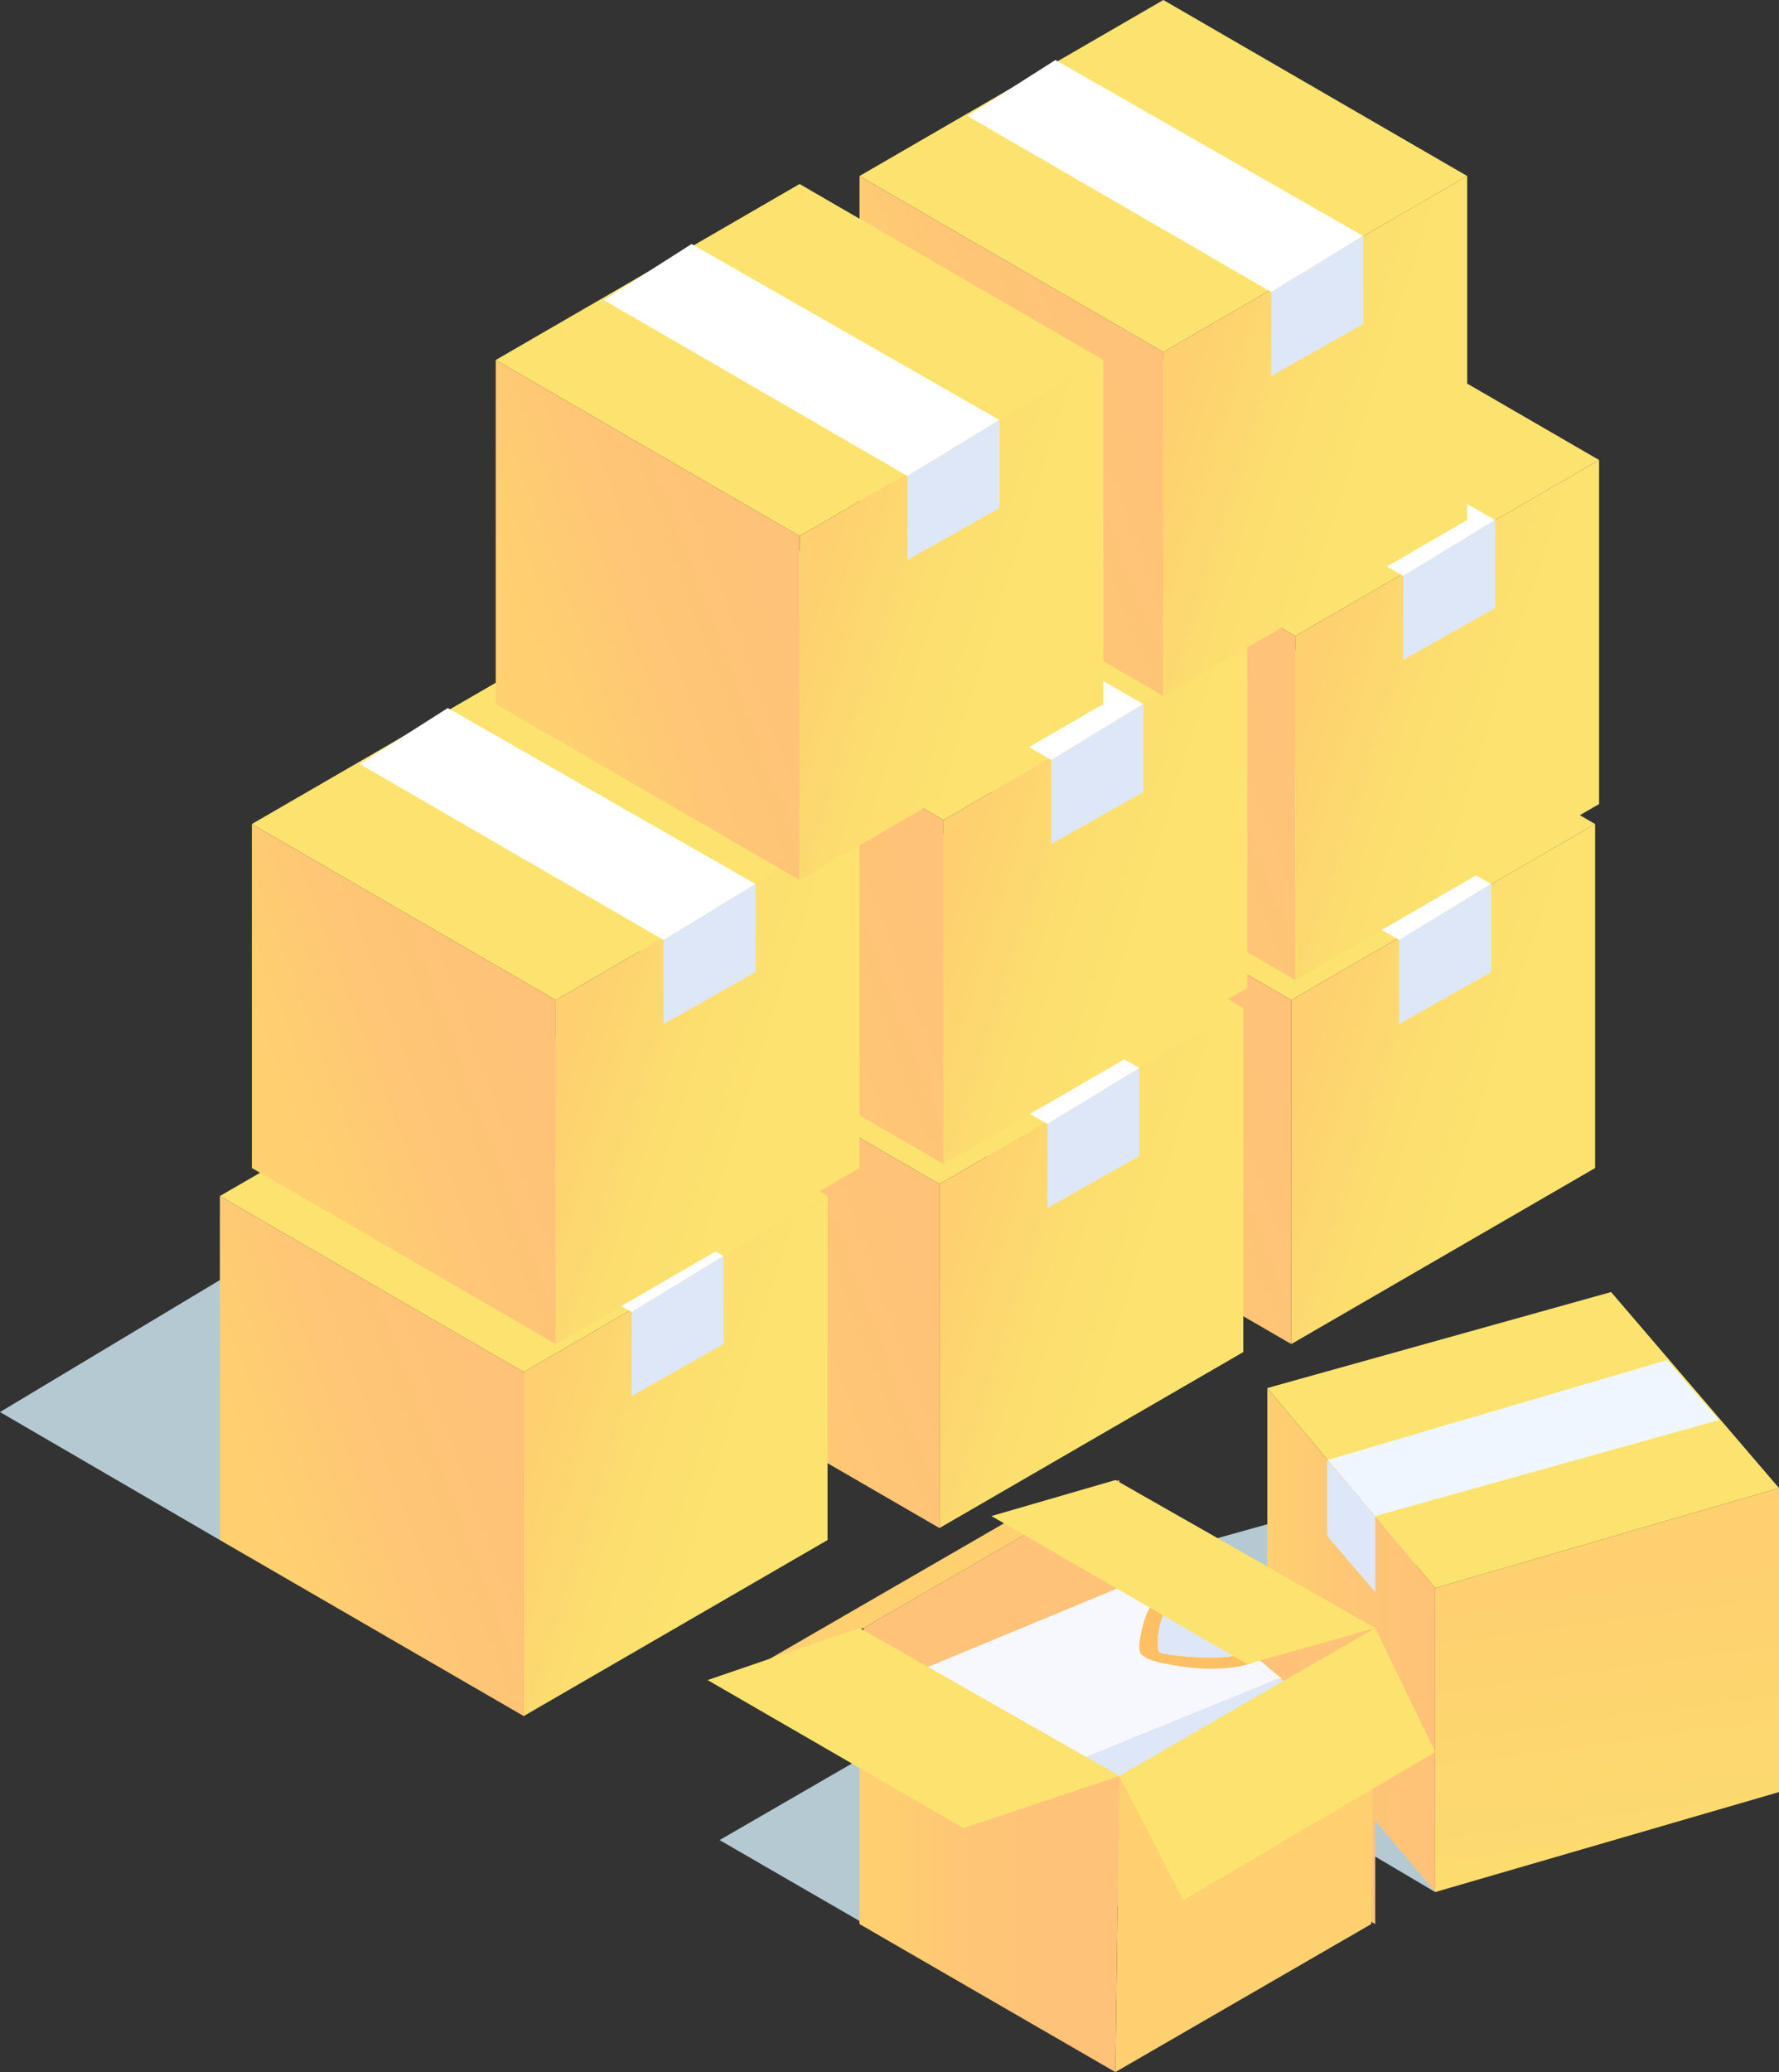
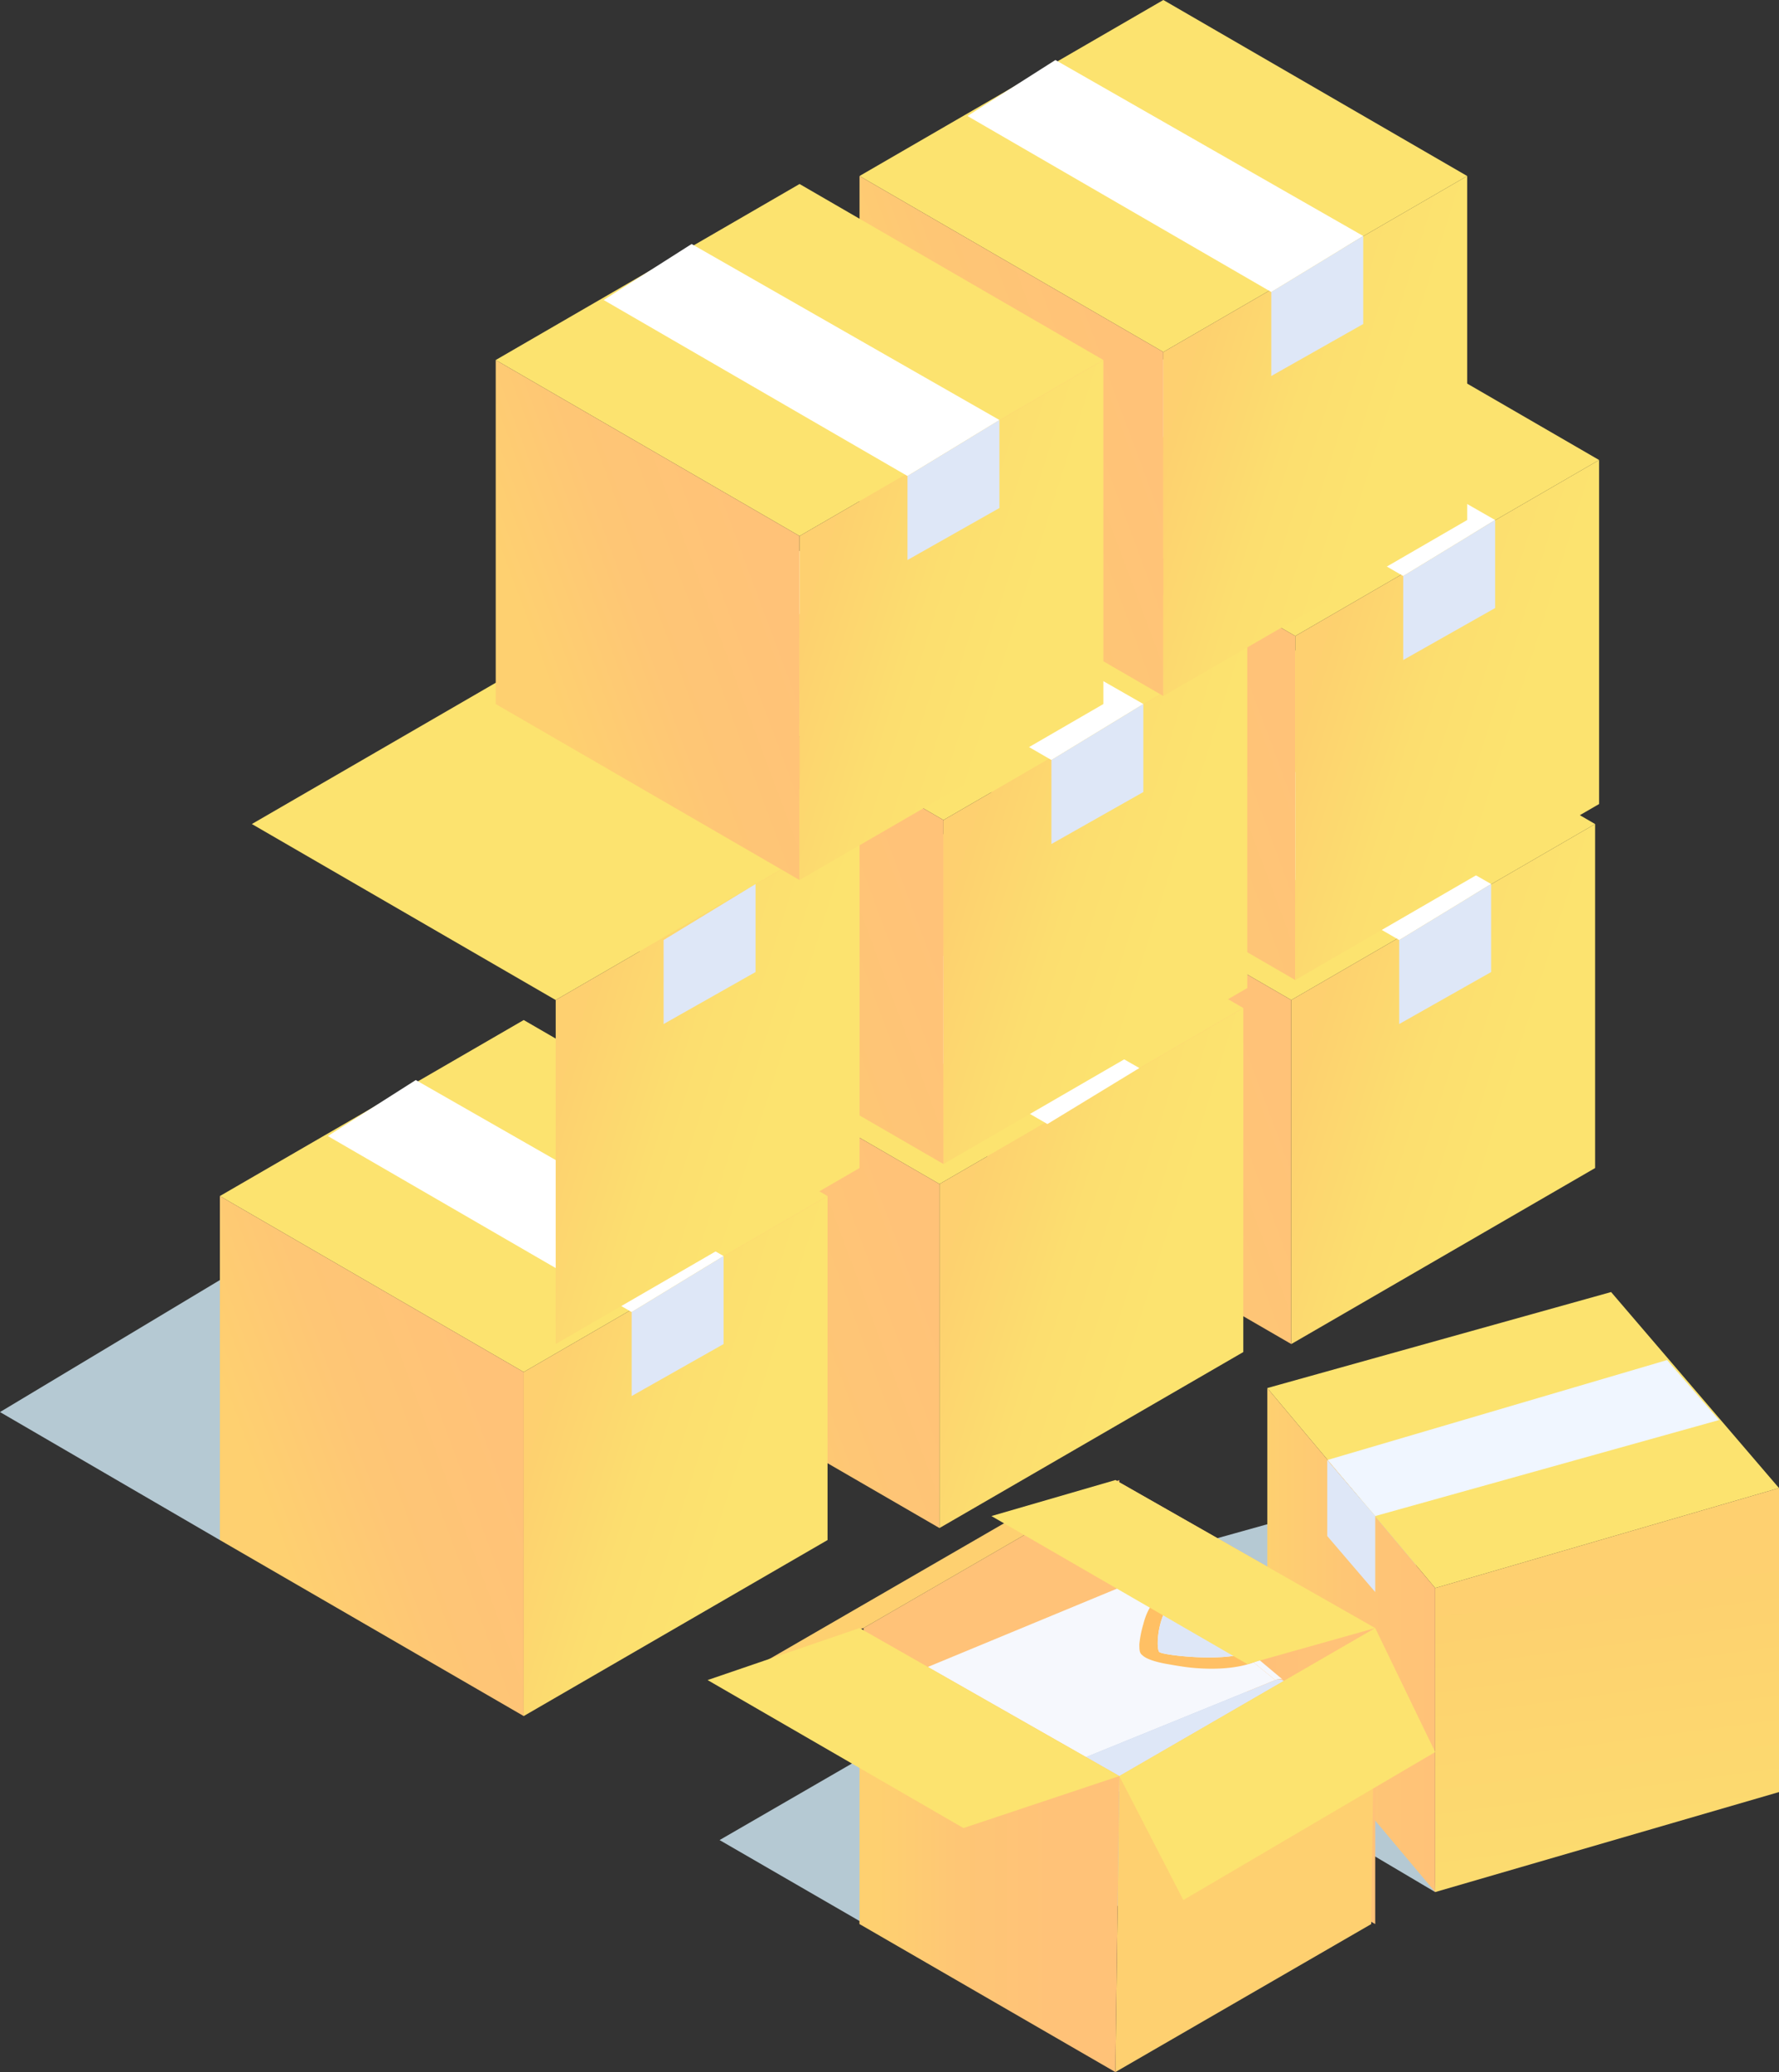
<svg xmlns="http://www.w3.org/2000/svg" xmlns:xlink="http://www.w3.org/1999/xlink" width="445" height="518" viewBox="0 0 445 518">
  <rect x="0" y="0" width="445" height="518" fill="#333333" stroke="none" />
  <defs>
    <style>.a{fill:#fce36f;}.b{fill:url(#a);}.c{fill:url(#b);}.d{fill:#fff;}.e{fill:#dee7f7;}.f{fill:#b5c9d3;}.g{fill:#f0f6ff;}.h{fill:url(#m);}.i{fill:url(#n);}.j{fill:url(#o);}.k{fill:#ffc278;}.l{fill:url(#p);}.m{fill:#c3cee0;}.n{fill:none;stroke:#f3666c;stroke-miterlimit:10;stroke-width:0.325px;}.o{fill:url(#q);}.p{fill:url(#r);}.q{fill:#ffc064;}.r{fill:#fed070;}.s{fill:url(#s);}</style>
    <linearGradient id="a" x1="0.205" y1="0.686" x2="0.821" y2="0.297" gradientUnits="objectBoundingBox">
      <stop offset="0" stop-color="#fed070" />
      <stop offset="0.461" stop-color="#fec675" />
      <stop offset="1" stop-color="#ffc278" />
    </linearGradient>
    <linearGradient id="b" x1="0.114" y1="0.293" x2="0.691" y2="0.602" gradientUnits="objectBoundingBox">
      <stop offset="0" stop-color="#fed070" />
      <stop offset="0.046" stop-color="#fdd16f" />
      <stop offset="0.542" stop-color="#fcde6f" />
      <stop offset="1" stop-color="#fce36f" />
    </linearGradient>
    <linearGradient id="m" x1="0.469" y1="0.231" x2="0.646" y2="1.784" xlink:href="#b" />
    <linearGradient id="n" x1="0" y1="0.5" x2="1" y2="0.5" xlink:href="#a" />
    <linearGradient id="o" x1="0.07" y1="0.5" x2="0.749" y2="0.5" gradientUnits="objectBoundingBox">
      <stop offset="0" stop-color="#ffb878" />
      <stop offset="0.355" stop-color="#ffbd78" />
      <stop offset="1" stop-color="#ffc278" />
    </linearGradient>
    <linearGradient id="p" x1="215.671" y1="2.47" x2="215.356" y2="1.401" gradientUnits="objectBoundingBox">
      <stop offset="0" stop-color="#dee7f7" />
      <stop offset="0.411" stop-color="#e3ebf8" />
      <stop offset="0.944" stop-color="#f3f6fc" />
      <stop offset="1" stop-color="#f6f8fd" />
    </linearGradient>
    <linearGradient id="q" x1="81.478" y1="1.123" x2="81.36" y2="0.561" xlink:href="#p" />
    <linearGradient id="r" x1="197.139" y1="0.334" x2="197.597" y2="0.774" gradientUnits="objectBoundingBox">
      <stop offset="0" stop-color="#dee7f7" />
      <stop offset="0.418" stop-color="#dae4f4" />
      <stop offset="0.741" stop-color="#d1dbec" />
      <stop offset="1" stop-color="#c3cee0" />
    </linearGradient>
    <linearGradient id="s" x1="0.07" y1="0.5" x2="0.749" y2="0.5" xlink:href="#a" />
  </defs>
  <g transform="translate(-1055 -865.875)">
    <g transform="translate(1246.512 1027.875)">
      <g transform="translate(55.752)">
        <path class="a" d="M836.9,1582.219l-76,44-76-44,76-44Z" transform="translate(-685.163 -1538.219)" />
      </g>
      <path class="b" d="M684.9,1545.077v86l76,44v-86Z" transform="translate(-629.411 -1501.077)" />
      <path class="c" d="M772.579,1545.085v86l-76,44v-86Z" transform="translate(-565.09 -1501.085)" />
      <g transform="translate(82.216 15.375)">
        <path class="d" d="M788.535,1584.226l-23,14-76-44,22-14Z" transform="translate(-689.262 -1540.601)" />
      </g>
      <path class="e" d="M701.2,1582.084l23-13v-22l-23,14Z" transform="translate(-542.715 -1488.084)" />
    </g>
    <g transform="translate(1247.512 936.875)">
      <g transform="translate(55.752)">
        <path class="a" d="M836.9,1582.219l-76,44-76-44,76-44Z" transform="translate(-685.163 -1538.219)" />
      </g>
      <path class="b" d="M684.9,1545.077v86l76,44v-86Z" transform="translate(-629.411 -1501.077)" />
      <path class="c" d="M772.579,1545.085v86l-76,44v-86Z" transform="translate(-565.09 -1501.085)" />
      <g transform="translate(82.216 15.375)">
        <path class="d" d="M788.535,1584.226l-23,14-76-44,22-14Z" transform="translate(-689.262 -1540.601)" />
      </g>
      <path class="e" d="M701.2,1582.084l23-13v-22l-23,14Z" transform="translate(-542.715 -1488.084)" />
    </g>
    <g transform="translate(1158.512 1073.875)">
      <g transform="translate(55.752)">
        <path class="a" d="M836.9,1582.219l-76,44-76-44,76-44Z" transform="translate(-685.163 -1538.219)" />
      </g>
      <path class="b" d="M684.9,1545.077v86l76,44v-86Z" transform="translate(-629.411 -1501.077)" />
      <path class="c" d="M772.579,1545.085v86l-76,44v-86Z" transform="translate(-565.09 -1501.085)" />
      <g transform="translate(82.216 15.375)">
        <path class="d" d="M788.535,1584.226l-23,14-76-44,22-14Z" transform="translate(-689.262 -1540.601)" />
      </g>
-       <path class="e" d="M701.2,1582.084l23-13v-22l-23,14Z" transform="translate(-542.715 -1488.084)" />
    </g>
    <g transform="translate(1054.547 1120.875)">
      <path class="f" d="M731.981,1612.943l-55-32,55-33Z" transform="translate(-676.528 -1482.943)" />
      <g transform="translate(55.752)">
        <path class="a" d="M836.864,1582.219l-76,44-76-44,76-44Z" transform="translate(-685.163 -1538.219)" />
      </g>
      <path class="b" d="M684.864,1545.077v86l76,44v-86Z" transform="translate(-629.411 -1501.077)" />
      <path class="c" d="M772.544,1545.085v86l-76,44v-86Z" transform="translate(-565.09 -1501.085)" />
      <g transform="translate(82.216 15.375)">
        <path class="d" d="M788.5,1584.226l-23,14-76-44,22-14Z" transform="translate(-689.262 -1540.601)" />
      </g>
      <path class="e" d="M701.168,1582.084l23-13v-22l-23,14Z" transform="translate(-542.715 -1488.084)" />
    </g>
    <g transform="translate(1159.512 982.875)">
      <g transform="translate(55.752)">
        <path class="a" d="M836.9,1582.219l-76,44-76-44,76-44Z" transform="translate(-685.163 -1538.219)" />
      </g>
      <path class="b" d="M684.9,1545.077v86l76,44v-86Z" transform="translate(-629.411 -1501.077)" />
      <path class="c" d="M772.579,1545.085v86l-76,44v-86Z" transform="translate(-565.09 -1501.085)" />
      <g transform="translate(82.216 15.375)">
        <path class="d" d="M788.535,1584.226l-23,14-76-44,22-14Z" transform="translate(-689.262 -1540.601)" />
      </g>
      <path class="e" d="M701.2,1582.084l23-13v-22l-23,14Z" transform="translate(-542.715 -1488.084)" />
    </g>
    <g transform="translate(1062.512 1027.875)">
      <g transform="translate(55.752)">
        <path class="a" d="M836.9,1582.219l-76,44-76-44,76-44Z" transform="translate(-685.163 -1538.219)" />
      </g>
-       <path class="b" d="M684.9,1545.077v86l76,44v-86Z" transform="translate(-629.411 -1501.077)" />
      <path class="c" d="M772.579,1545.085v86l-76,44v-86Z" transform="translate(-565.09 -1501.085)" />
      <g transform="translate(82.216 15.375)">
-         <path class="d" d="M788.535,1584.226l-23,14-76-44,22-14Z" transform="translate(-689.262 -1540.601)" />
-       </g>
+         </g>
      <path class="e" d="M701.2,1582.084l23-13v-22l-23,14Z" transform="translate(-542.715 -1488.084)" />
    </g>
    <g transform="translate(1322.38 1189.002)">
      <path class="f" d="M749.448,1570.793l-86,24,43,49,49,29Z" transform="translate(-663.828 -1522.92)" />
      <g transform="translate(49.294)">
        <path class="a" d="M800.79,1610.917l-86,25-42-50,86-24Z" transform="translate(-672.463 -1562.044)" />
      </g>
      <g transform="translate(64.146 17.265)">
        <path class="g" d="M773.539,1579.677l-86,24-12-14,85-25Z" transform="translate(-675.065 -1565.069)" />
      </g>
      <path class="h" d="M765.786,1570.224v76l-86,25v-76Z" transform="translate(-588.166 -1521.351)" />
      <path class="i" d="M672.79,1565.966v76l42,50v-76Z" transform="translate(-623.169 -1542.093)" />
      <path class="e" d="M675.539,1588.724l12,14v-19l-12-14Z" transform="translate(-610.919 -1527.851)" />
    </g>
    <g transform="translate(1232 1235.454)">
      <g transform="translate(3.003)">
        <path class="f" d="M687.881,1425.436l64,37-64,37-64-37Z" transform="translate(-623.885 -1372.015)" />
        <g transform="translate(99.282)">
          <path class="j" d="M688.71,1390.852v74l65,37v-74Z" transform="translate(-688.996 -1390.431)" />
        </g>
        <g transform="translate(35.467)">
          <path class="k" d="M646.674,1501.852l64-37,1-74-64,37Z" transform="translate(-647.145 -1390.431)" />
        </g>
        <g transform="translate(42.642 24.385)">
          <path class="l" d="M727.932,1432.459l-31-26a3.939,3.939,0,0,0-3,0l32,26C726.814,1432.1,727.415,1432.033,727.932,1432.459Z" transform="translate(-629.577 -1406.423)" />
          <path class="m" d="M712.177,1410.945c.881-.361,1.483.576,2,1,10.535,8.65,20.465,17.349,31,26-.517-.424-1.12-1.361-2-1l-56,23-31-26Z" transform="translate(-649.822 -1403.909)" />
          <path class="n" d="M655.752,1426.472c10.535,8.652,20.467,17.35,31,26a4.219,4.219,0,0,0,1,0l-32-26C655.663,1426.509,655.8,1426.516,655.752,1426.472Z" transform="translate(-649.897 -1395.937)" />
          <path class="o" d="M746.183,1432.38l-32-26-58,24,31,26Z" transform="translate(-649.828 -1406.345)" />
          <path class="e" d="M678.328,1447.527c-3.248,1.331-6.011,5.761-6,9s2.752,4.329,6,3l56-23a4.985,4.985,0,0,0,3-4,2.123,2.123,0,0,0-3-2l-56,23c-.154.063,0,.152,0,0s-.154.063,0,0l59-24a5,5,0,0,0,3-4,2.124,2.124,0,0,0-3-2Z" transform="translate(-640.973 -1397.491)" />
          <path class="p" d="M653.2,1434.086c10.533,8.649,21.465,17.351,32,26-.82-.673-2-1.6-2-3-.011-3.239,2.752-7.669,6-9l-31-26c-3.248,1.33-6.009,5.76-6,9C652.208,1432.479,652.383,1433.411,653.2,1434.086Z" transform="translate(-651.85 -1398.05)" />
          <g transform="translate(62.53 2.925)">
            <path class="q" d="M700.683,1408.452c-3.4,1.6-5.856,4.438-7,9a27.166,27.166,0,0,0-1,5c-.027,2.209.234,2.372,1,3,.744.609,2.583,1.412,6,2,2.1.362,4.585.815,7,1,7.4.569,12.584-.407,16-2l-3-2c-5.515,2.571-21,.823-22,0s-.463-11.418,5-14Z" transform="translate(-692.858 -1408.341)" />
            <g transform="translate(4.459 2.121)">
              <path class="e" d="M701.149,1409.722c-5.466,2.585-5.994,13.186-5,14s16.485,2.571,22,0Z" transform="translate(-695.782 -1409.732)" />
            </g>
          </g>
        </g>
        <g transform="translate(99.488 37.139)">
          <path class="r" d="M688.639,1526.069l64-37,1-74-64,37Z" transform="translate(-689.131 -1414.787)" />
        </g>
        <g transform="translate(35.154 37.139)">
          <path class="s" d="M646.782,1415.069v74l64,37,1-74Z" transform="translate(-646.939 -1414.787)" />
        </g>
      </g>
      <g transform="translate(15.063)">
        <path class="r" d="M631.731,1435.852l64-37,24-8-64,37Z" transform="translate(-631.794 -1390.431)" />
      </g>
      <g transform="translate(102.697 37.139)">
        <path class="a" d="M705.568,1483.069l63-37-15-31-64,37Z" transform="translate(-689.266 -1414.787)" />
      </g>
      <g transform="translate(0 37.139)">
        <path class="a" d="M724.915,1452.069l-39,13-64-37,38-13Z" transform="translate(-621.915 -1414.787)" />
      </g>
      <g transform="translate(70.534)">
        <path class="a" d="M732.638,1436.852l32-9-65-37-31,9Z" transform="translate(-668.173 -1390.431)" />
      </g>
    </g>
    <g transform="translate(1214.512 865.875)">
      <g transform="translate(55.752)">
        <path class="a" d="M836.9,1582.219l-76,44-76-44,76-44Z" transform="translate(-685.163 -1538.219)" />
      </g>
      <path class="b" d="M684.9,1545.077v86l76,44v-86Z" transform="translate(-629.411 -1501.077)" />
      <path class="c" d="M772.579,1545.085v86l-76,44v-86Z" transform="translate(-565.09 -1501.085)" />
      <g transform="translate(82.216 15.375)">
        <path class="d" d="M788.535,1584.226l-23,14-76-44,22-14Z" transform="translate(-689.262 -1540.601)" />
      </g>
      <path class="e" d="M701.2,1582.084l23-13v-22l-23,14Z" transform="translate(-542.715 -1488.084)" />
    </g>
    <g transform="translate(1123.512 911.875)">
      <g transform="translate(55.752)">
        <path class="a" d="M836.9,1582.219l-76,44-76-44,76-44Z" transform="translate(-685.163 -1538.219)" />
      </g>
      <path class="b" d="M684.9,1545.077v86l76,44v-86Z" transform="translate(-629.411 -1501.077)" />
      <path class="c" d="M772.579,1545.085v86l-76,44v-86Z" transform="translate(-565.09 -1501.085)" />
      <g transform="translate(82.216 15.375)">
        <path class="d" d="M788.535,1584.226l-23,14-76-44,22-14Z" transform="translate(-689.262 -1540.601)" />
      </g>
      <path class="e" d="M701.2,1582.084l23-13v-22l-23,14Z" transform="translate(-542.715 -1488.084)" />
    </g>
  </g>
</svg>